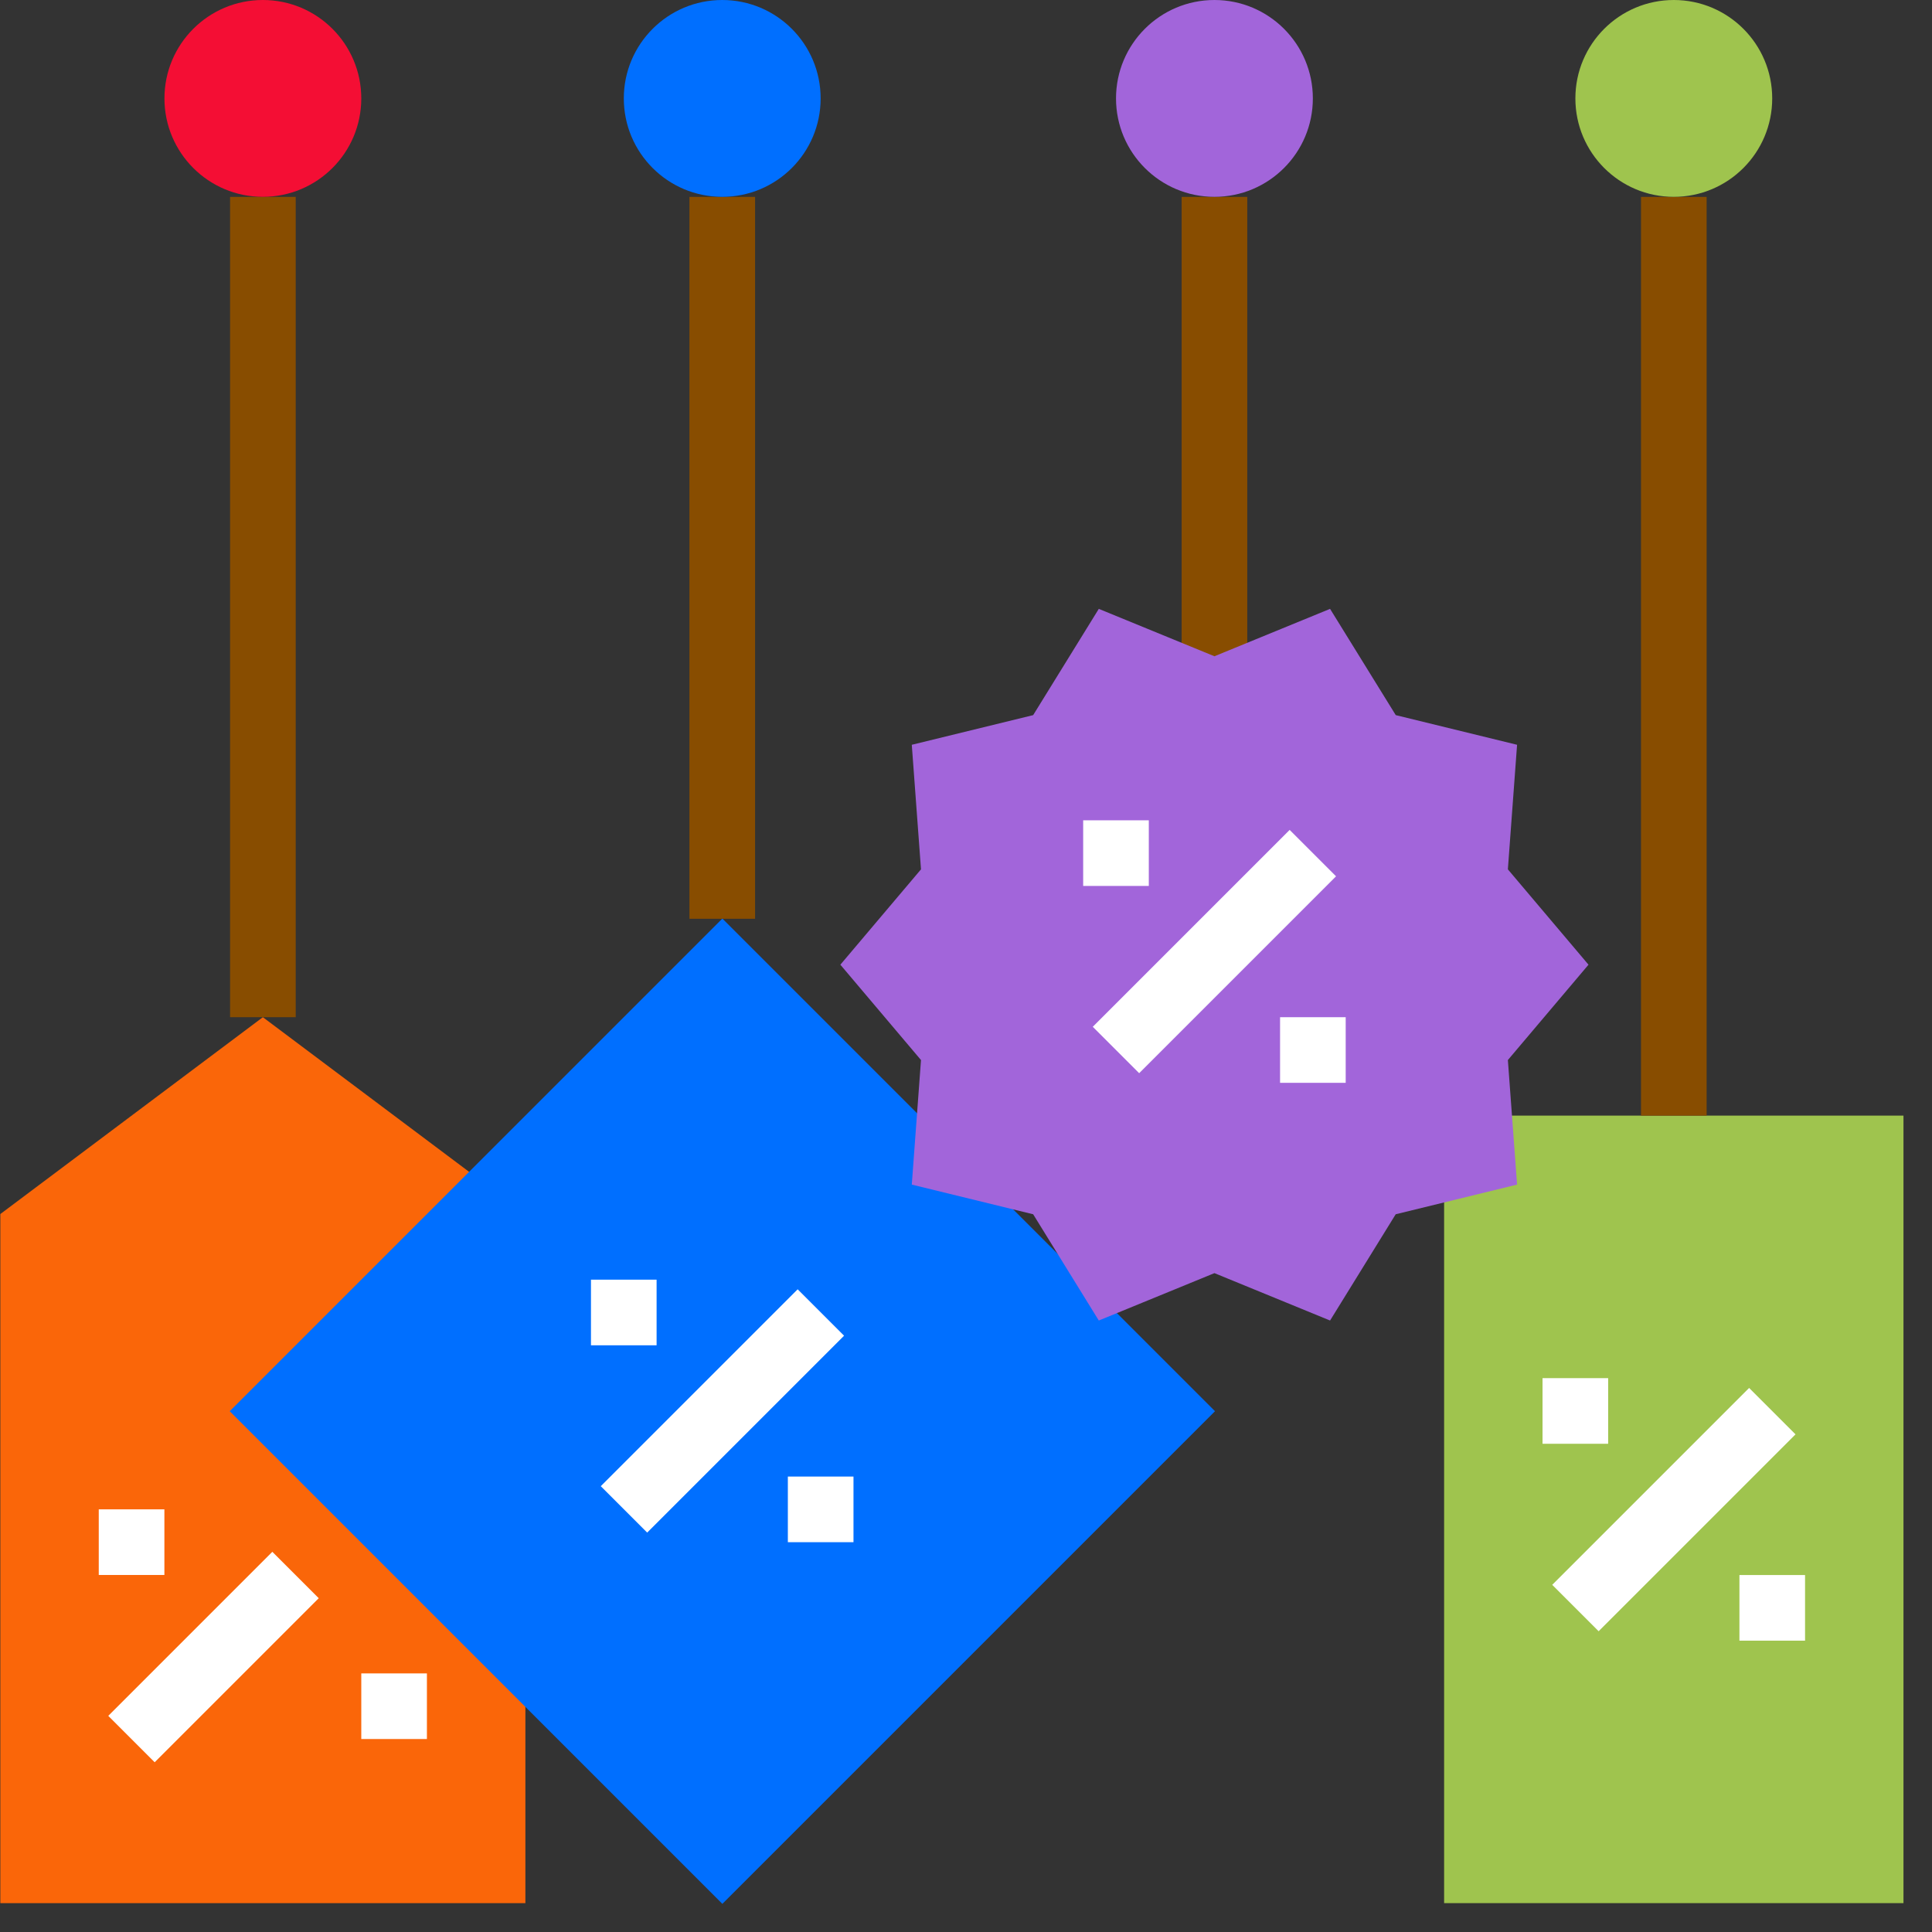
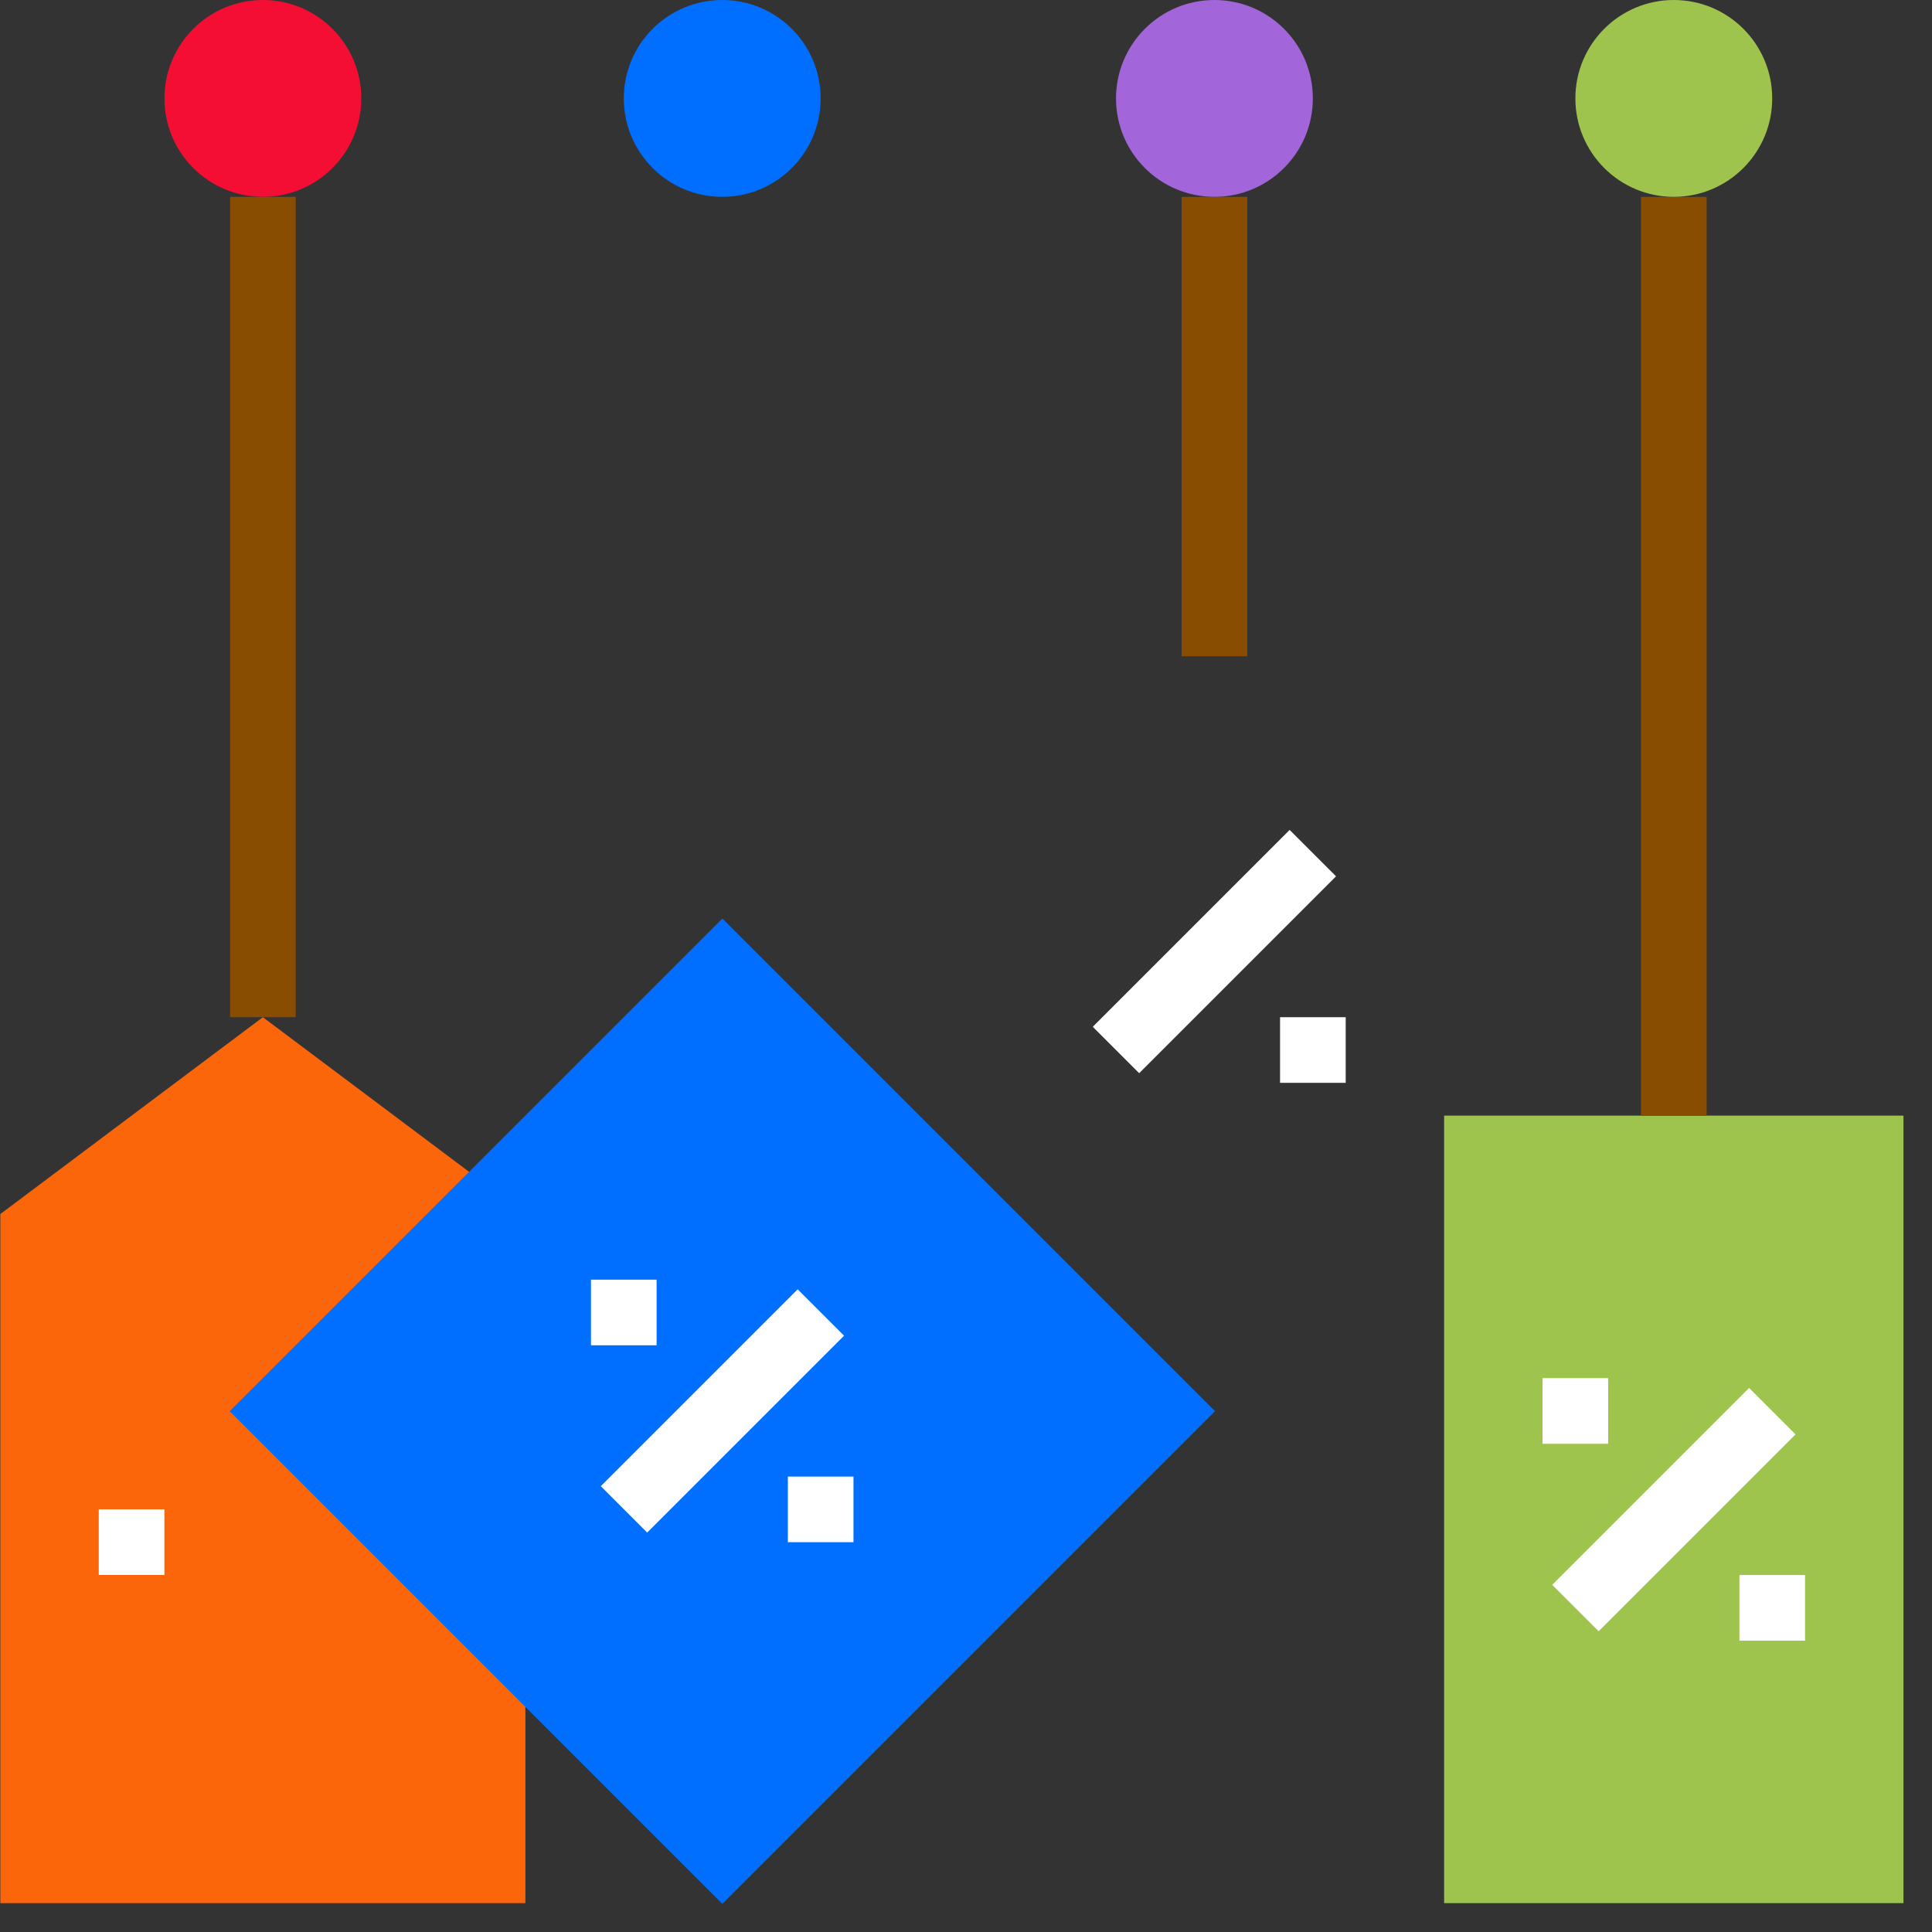
<svg xmlns="http://www.w3.org/2000/svg" width="34px" height="34px" viewBox="0 0 34 34" version="1.1">
  <rect x="0" y="0" width="34" height="34" fill="#333333" stroke="none" />
  <title>icn-personalizar-cotizacion</title>
  <g id="landing-v8" stroke="none" stroke-width="1" fill="none" fill-rule="evenodd">
    <g id="landing---multicot-consumidor" transform="translate(-581, -3053)" fill-rule="nonzero">
      <g id="icn-personalizar-cotizacion" transform="translate(581, 3053)">
        <polygon id="Path" fill="#FA6609" points="9.246 21.365 9.246 33.492 0.006 33.492 0.006 21.365 4.626 17.901" />
        <rect id="Rectangle" fill="#006FFF" transform="translate(12.713, 24.835) rotate(135) translate(-12.713, -24.835) " x="6.583" y="18.705" width="12.261" height="12.261" />
        <rect id="Rectangle" fill="#884D00" x="4.049" y="3.465" width="1.155" height="14.436" />
        <circle id="Oval" fill="#F40E34" cx="4.626" cy="1.732" r="1.732" />
        <g id="Group" transform="translate(1.732, 26.562)" fill="#FFFFFF">
-           <rect id="Rectangle" transform="translate(2.026, 2.599) rotate(135) translate(-2.026, -2.599) " x="-0.015" y="2.022" width="4.083" height="1.155" />
-           <rect id="Rectangle" x="4.626" y="2.887" width="1.155" height="1.155" />
          <rect id="Rectangle" x="0.006" y="0" width="1.155" height="1.155" />
        </g>
-         <rect id="Rectangle" fill="#884D00" x="12.133" y="3.465" width="1.155" height="12.704" />
        <circle id="Oval" fill="#006FFF" cx="12.71" cy="1.732" r="1.732" />
        <rect id="Rectangle" fill="#9FC44E" x="25.414" y="19.633" width="8.084" height="13.859" />
        <rect id="Rectangle" fill="#884D00" x="28.879" y="3.465" width="1.155" height="16.168" />
        <circle id="Oval" fill="#9FC44E" cx="29.456" cy="1.732" r="1.732" />
        <g id="Group" transform="translate(27.14, 24.253)" fill="#FFFFFF">
          <rect id="Rectangle" transform="translate(2.317, 2.313) rotate(135) translate(-2.317, -2.313) " x="-0.133" y="1.735" width="4.9" height="1.155" />
          <rect id="Rectangle" x="3.471" y="3.465" width="1.155" height="1.155" />
          <rect id="Rectangle" x="0.006" y="0" width="1.155" height="1.155" />
        </g>
        <rect id="Rectangle" fill="#884D00" x="20.795" y="3.465" width="1.155" height="8.084" />
        <g id="Group" transform="translate(14.725, 0)" fill="#A265DA">
          <circle id="Oval" cx="6.647" cy="1.732" r="1.732" />
-           <polygon id="Path" points="13.23 16.977 11.811 18.655 11.973 20.847 9.837 21.369 8.682 23.239 6.647 22.405 4.612 23.239 3.457 21.369 1.321 20.847 1.483 18.655 0.064 16.977 1.483 15.299 1.321 13.107 3.457 12.585 4.612 10.715 6.647 11.549 8.682 10.715 9.838 12.585 11.973 13.107 11.811 15.299" />
        </g>
        <g id="Group" transform="translate(10.394, 14.436)" fill="#FFFFFF">
          <rect id="Rectangle" transform="translate(10.978, 2.31) rotate(135) translate(-10.978, -2.31) " x="8.528" y="1.733" width="4.9" height="1.155" />
          <rect id="Rectangle" x="12.133" y="3.465" width="1.155" height="1.155" />
-           <rect id="Rectangle" x="8.668" y="0" width="1.155" height="1.155" />
          <rect id="Rectangle" transform="translate(2.319, 10.394) rotate(135) translate(-2.319, -10.394) " x="-0.131" y="9.816" width="4.9" height="1.155" />
          <rect id="Rectangle" x="3.471" y="11.549" width="1.155" height="1.155" />
          <rect id="Rectangle" x="0.006" y="8.084" width="1.155" height="1.155" />
        </g>
      </g>
    </g>
  </g>
</svg>